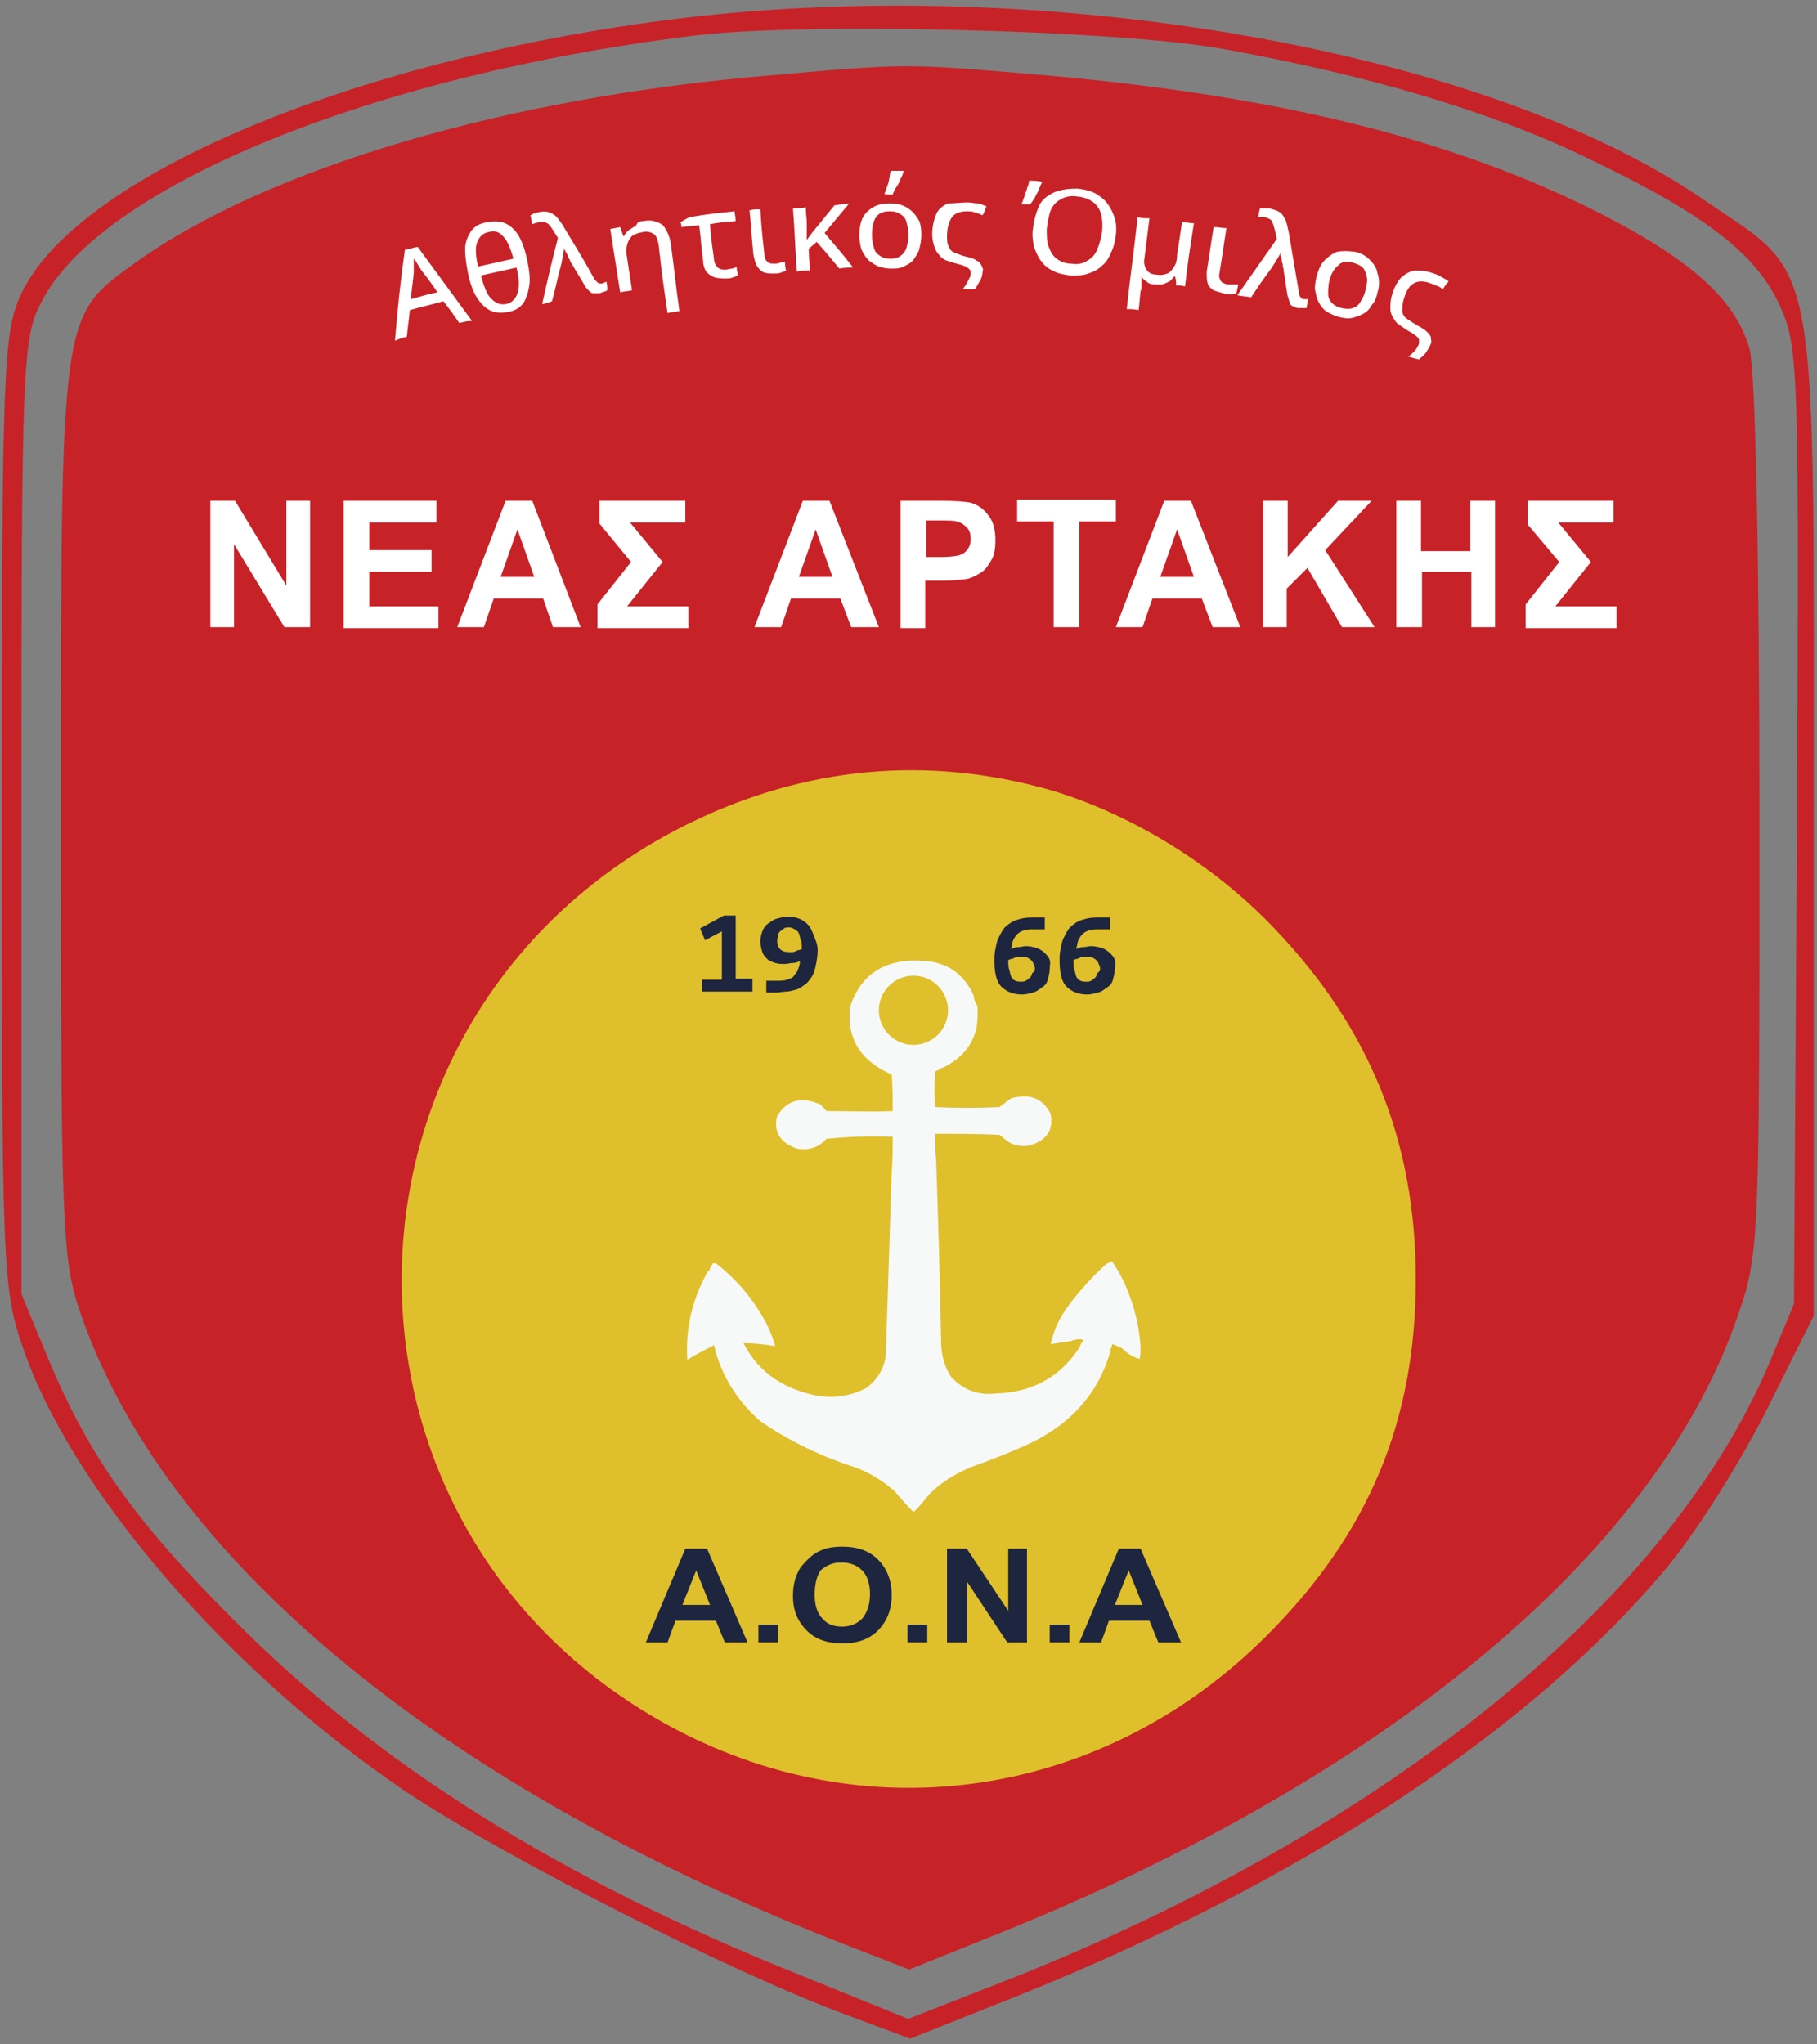
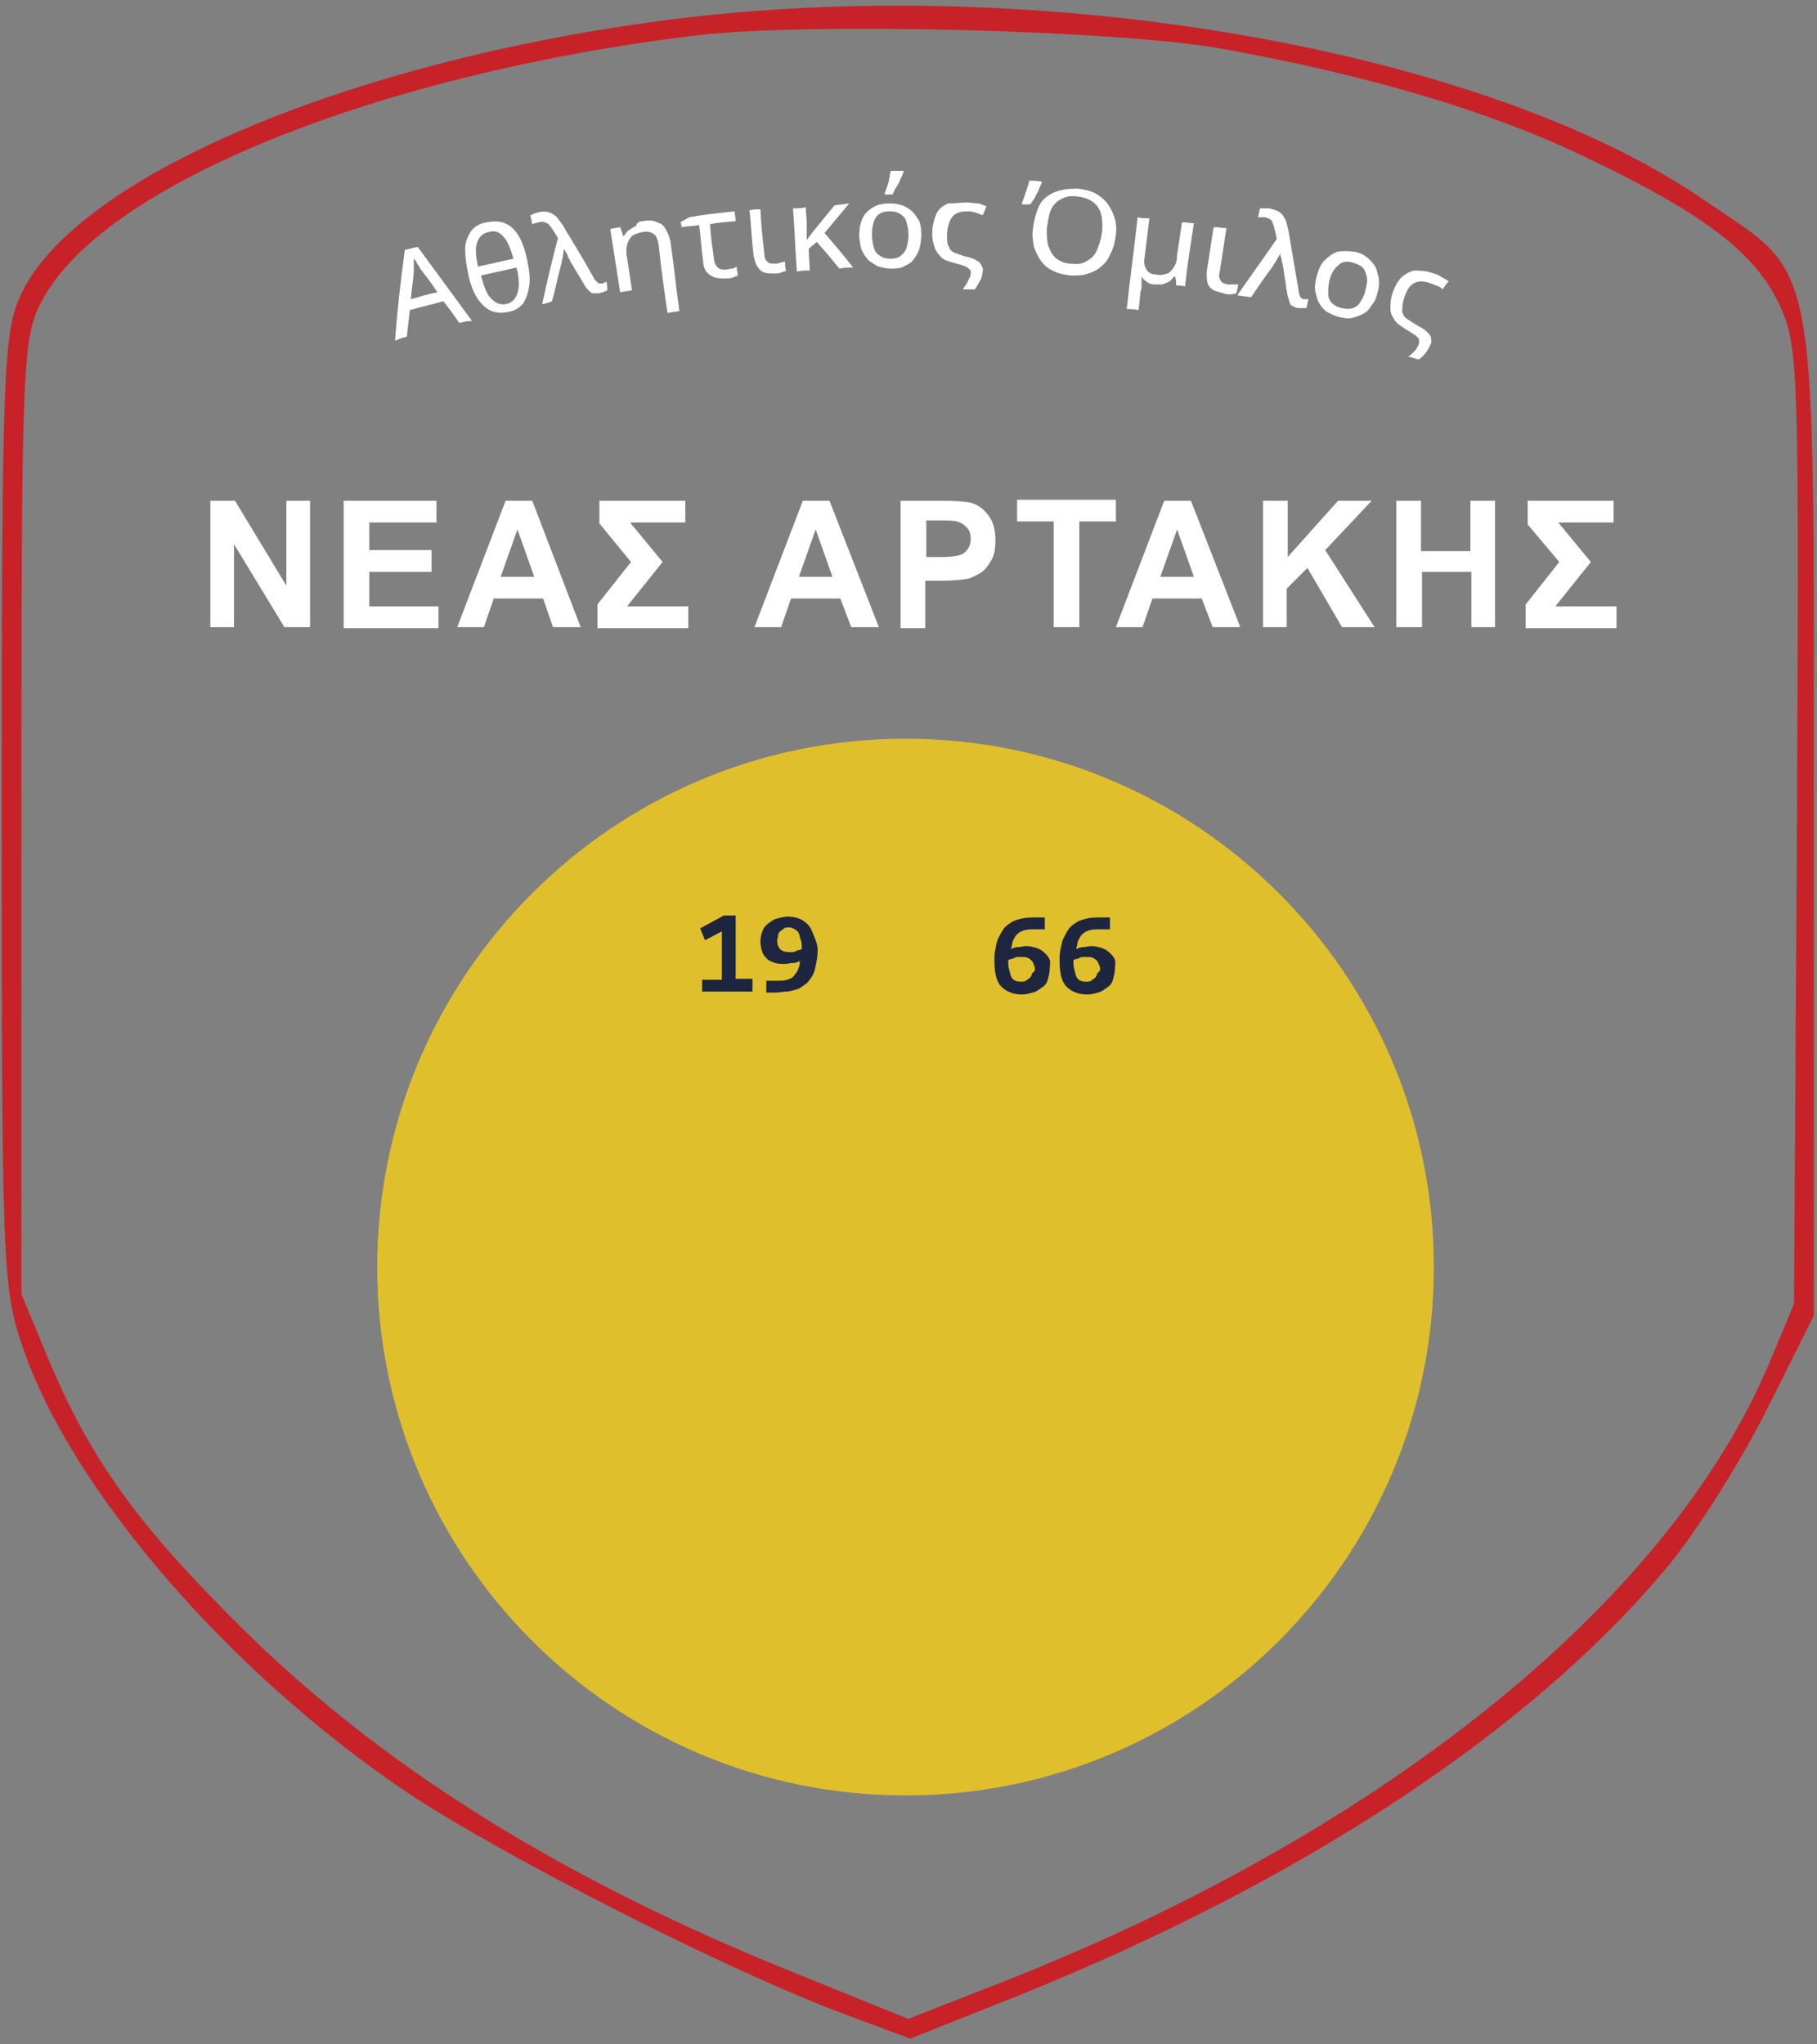
<svg xmlns="http://www.w3.org/2000/svg" width="184" height="207" fill="none">
  <rect width="100%" height="100%" fill="#808080" stroke="none" />
  <path fill="#DFBF2C" d="M91.7 181.797c29.547 0 53.5-23.953 53.5-53.5s-23.953-53.5-53.5-53.5-53.5 23.953-53.5 53.5 23.953 53.5 53.5 53.5Z" />
  <path fill="#C72228" d="M67.57 2.022c-32.4 4.2-60.1 16-65.5 27.9-1.7 3.8-1.9 7.3-1.9 52.2 0 46.2.1 48.3 2.1 54.2 4.9 14.5 21 33.1 39 45.2 9.8 6.5 32.6 18.1 44.2 22.4l6.7 2.5 10.8-4.3c28.9-11.6 52.2-27 65.9-43.5 3-3.6 7.5-10.8 10.1-16l4.7-9.4v-50.1c0-58.6.7-54.8-11-62.8-22.1-15.3-67.2-23.2-105.1-18.3Zm56.1 2.9c15 2.7 27.4 6.4 36.9 11 12.2 5.8 17.3 9.8 19.7 15.1 1.9 4.2 1.9 6.7 1.7 52.7l-.3 48.3-2.5 6c-10.4 24.6-40 48.2-79.3 63.3l-7.9 3.1-11.1-4.5c-24.2-9.7-42.7-21.3-57.2-35.9-10.1-10.1-14.8-16.7-19.1-27.2l-2.4-5.8v-48.3c0-46 .1-48.5 2-52.1 5.9-11.7 33.5-23 66-27 11-1.4 42.8-.6 53.5 1.3Z" />
-   <path fill="#C72228" d="M78.17 7.622c-26.8 2.2-51.1 9.4-64.5 19-7.6 5.5-7.5 4.8-7.5 55.8 0 42.2.1 45.1 2 50.6 8.5 24.6 35.9 47.4 76.2 63.4l7.7 3 8.7-3.5c39.4-15.8 66.6-38.4 75-62.1 2.4-6.8 2.4-6.9 2.4-50.8 0-26.7-.4-45.4-1-47.7-1.5-5.2-6.2-9.3-16.5-14.4-14.8-7.2-32.3-11.4-56-13.4-13.1-1.1-12.9-1.1-26.5.1Zm28.3 72.4c8 2.4 16.3 7.4 22.5 13.9 9.7 10.1 14.4 21.6 14.4 35.6 0 14.4-4.8 25.8-15.1 36.1-16.3 16.3-39.8 20-59.8 9.5-37.6-19.8-36.9-72.8 1.2-91.7 11.8-5.8 24.2-7 36.8-3.4Z" />
-   <path fill="#C72228" d="M107.17 23.021c-2.6 3.1 1.3 8.2 4.4 5.6 1.9-1.6 2.1-4.2.4-5.9-1.6-1.6-3.3-1.5-4.8.3ZM87.97 24.723c-.7 1.9.2 3.8 1.8 3.8.8 0 1.4-1 1.4-2.5 0-2.6-2.4-3.5-3.2-1.3ZM38.17 32.525c0 1.9.3 2.1 1.2 1.2.9-.9.9-1.5 0-2.4-.9-.9-1.2-.7-1.2 1.2ZM137.57 32.023c-.3.8-.3 1.9 0 2.4 1 1.6 3.6.1 3.6-2 0-2.2-2.8-2.6-3.6-.4ZM51.17 55.423c0 .5-.3 1.6-.6 2.5-.4 1.2 0 1.6 1.6 1.6s2-.4 1.6-1.6c-.3-.9-.6-2-.6-2.5s-.4-.9-1-.9c-.5 0-1 .4-1 .9ZM80.87 55.723c-1 3.4-.9 3.8.8 3.8 1.6 0 2-2.7.6-4.8-.6-1-1-.8-1.4 1ZM93.17 55.026c0 2 .4 2.6 1.8 2.3.9-.2 1.7-1.2 1.7-2.3 0-1.1-.8-2.1-1.7-2.3-1.4-.3-1.8.3-1.8 2.3ZM116.87 55.723c-1 3.4-.9 3.8.8 3.8 1.6 0 2-2.7.6-4.8-.6-1-1-.8-1.4 1Z" />
-   <path fill="#1E253F" d="M75.7 166.305h-2.3l-.9-2.2h-4.1l-.8 2.2h-2.2l4-9.5h2.2l4.1 9.5Zm-3.8-3.8-1.4-3.5-1.4 3.5h2.8ZM76.8 166.3v-1.8h2v1.8h-2ZM80.3 161.602c0-1 .2-1.8.5-2.4.2-.5.6-.9 1-1.3s.8-.7 1.3-.9c.6-.3 1.4-.4 2.2-.4 1.5 0 2.7.4 3.6 1.3.9.9 1.4 2.1 1.4 3.6s-.5 2.7-1.4 3.6c-.9.9-2.1 1.3-3.6 1.3s-2.7-.4-3.6-1.3c-.9-.9-1.4-2-1.4-3.5Zm2.2-.1c0 1.1.3 1.9.8 2.4.5.6 1.2.8 2 .8s1.5-.3 2-.8c.5-.6.8-1.4.8-2.5s-.3-1.9-.8-2.4-1.2-.8-2.1-.8c-.9 0-1.5.3-2.1.8-.4.6-.6 1.4-.6 2.5ZM91.9 166.3v-1.8h2v1.8h-2ZM95.9 166.305v-9.5h2l4.2 6.3v-6.3h1.9v9.5h-2l-4.1-6.2v6.2h-2ZM106.3 166.3v-1.8h2v1.8h-2ZM119.6 166.305h-2.3l-.9-2.2h-4.1l-.8 2.2h-2.2l4-9.5h2.2l4.1 9.5Zm-3.9-3.8-1.4-3.5-1.4 3.5h2.8Z" />
-   <path fill="#F7F9F8" fill-rule="evenodd" d="M98.6 100.801c0 .3.1.6.3.9.1.2.1.4.1.5 0 .6 0 1.2-.1 1.8-.4 1.9-1.6 3.2-3.4 4.1-.2 0-.3.1-.3.2-.2 0-.3.1-.5.2-.1 1.2-.1 2.4 0 3.6 2.2.1 4.3.1 6.5 0l1.2-.9c1.9-.5 3.2 0 4 1.6.3 1.6-.4 2.7-2.2 3.2-.8.1-1.5 0-2.1-.4-.3-.2-.6-.5-.9-.7-2.1-.1-4.3-.1-6.5-.1 0 .9 0 1.8.1 2.7.2 6.1.4 12.2.5 18.3 0 1.3.3 2.5 1 3.6 1.2 1.3 2.7 1.9 4.5 1.7 3.4-.1 6-1.4 7.9-3.8.3-.4.6-.8.8-1.3.3-.2.3-.4-.2-.4-.3 0-.6.1-.9.2-.7.1-1.4.2-2 .3.3-1.4.9-2.7 1.8-3.9 1.1-1.5 2.4-2.9 3.8-4.2l.6-.3c.9 1.3 1.5 2.6 2 4.1.5 1.5.8 3 .9 4.6 0 .4 0 .8-.1 1.2-.7-.2-1.3-.6-1.8-1.1-.3-.1-.6-.3-.9-.4-.1 0-.1.1-.1.2-.1.2-.2.5-.2.7-1.2 4-3.8 7-7.8 9-2.1 1-4.2 1.8-6.4 2.6-1.6.7-2.9 1.5-4.1 2.7-.5.6-1 1.3-1.6 1.8-.7-.7-1.3-1.4-1.9-2.1-1.1-1-2.4-1.8-3.9-2.4-3.5-1.1-6.8-2.7-9.7-4.7-2.4-2.1-4-4.7-4.7-7.7-.9.5-1.8.9-2.7 1.5-.2-3.2.5-6.2 2.1-9 .1 0 .2-.1.2-.3.1-.2.2-.3.3-.5.1 0 .3 0 .4.1 1.8 1.4 3.3 3.1 4.5 5.1.6 1 1.1 2.1 1.4 3.2-1.1-.2-2.2-.3-3.2-.3 1.3 2.6 3.5 4.3 6.5 5.1 2.1.6 4.1.4 6-.6 1.1-.9 1.7-1.9 1.9-3.2.2-6.2.4-12.5.6-18.7.1-1.1.1-2.3.1-3.5-2.3-.1-4.5 0-6.7.2-.8.9-1.8 1.2-3 1-1.7-.6-2.4-1.7-2-3.3 1-1.6 2.4-2 4.3-1.2.3.2.5.5.7.7 2.2 0 4.5.1 6.7 0 0-1.2 0-2.4-.1-3.7-3.2-1.4-4.6-3.7-4.2-6.9 1.1-3.3 3.6-4.9 7.4-4.6 2.4.1 4.1 1.3 5.1 3.5Z" clip-rule="evenodd" />
  <path fill="#1E253F" d="M71.1 100.503v-1.3h2v-4.9l-1.7.9-.5-1.2 2.4-1.3h1.2v6.4h1.7v1.3h-5.1v.1ZM82.8 96.205c0 .6-.1 1.1-.2 1.6s-.2.8-.4 1.1c-.2.3-.4.6-.7.8-.3.2-.5.4-.9.5-.4.1-.7.2-1 .2-.3 0-.7.1-1.1.1h-.9v-1.2h1c.5 0 .8 0 1.1-.1.3-.1.6-.2.7-.4.1-.2.3-.3.4-.6.1-.3.2-.5.2-.8v-.1c-.2.1-.4.2-.7.2-.3 0-.5.1-.8.1-.4 0-.7 0-1-.1-.3-.1-.6-.2-.8-.4-.2-.2-.4-.4-.5-.7-.1-.3-.2-.7-.2-1.1 0-.4.1-.7.2-1 .1-.3.3-.6.6-.8.3-.2.5-.4.9-.5.4-.1.7-.2 1.1-.2.4 0 .8.1 1.1.2.3.1.6.3.9.6.3.3.4.6.6 1.1.2.5.4.9.4 1.5Zm-2.9-2.3c-.2 0-.4 0-.5.1-.1.1-.3.2-.4.3-.1.1-.2.2-.2.4s-.1.3-.1.5c0 .4.1.7.3.9.2.2.5.3.9.3h.3c.1 0 .2 0 .4-.1s.2-.1.3-.1c.1 0 .2-.1.3-.1 0-.3 0-.7-.1-.9-.1-.2-.1-.5-.2-.7-.1-.2-.2-.3-.4-.4-.2-.1-.3-.2-.6-.2ZM106.3 98.098c0 .4-.1.7-.2 1.1-.1.4-.3.6-.6.8-.3.2-.5.4-.9.5-.4.1-.7.2-1.1.2-.9 0-1.6-.3-2.1-.8s-.7-1.4-.7-2.6c0-.4 0-.8.1-1.2.1-.4.1-.7.3-1.1.2-.4.3-.6.5-.9.2-.3.5-.5.8-.7.3-.2.7-.3 1.1-.4.4-.1.9-.1 1.4-.1h.9v1.2h-1c-.4 0-.8 0-1.1.1-.3.1-.5.2-.7.4-.2.2-.3.4-.4.6-.1.2-.1.5-.2.8v.1c.2-.1.4-.2.7-.2.3 0 .5-.1.8-.1.4 0 .8.1 1.1.2.3.1.6.3.8.5.2.2.4.4.5.7.1.3 0 .5 0 .9Zm-1.5.1c0-.2 0-.3-.1-.5s-.1-.3-.2-.4c-.1-.1-.2-.2-.4-.3-.2-.1-.3-.1-.6-.1h-.4c-.2 0-.2 0-.4.1s-.2.1-.3.1c-.1 0-.2.1-.3.1 0 .4 0 .7.1 1 .1.3.1.5.2.7.1.2.2.3.4.4.2.1.4.1.6.1.2 0 .4 0 .5-.1.1-.1.3-.2.4-.3.1-.1.2-.3.2-.4 0-.1.3-.2.3-.4ZM112.9 98.098c0 .4-.1.7-.2 1.1-.1.4-.3.6-.6.8-.3.2-.5.4-.9.5-.4.1-.7.2-1.1.2-.9 0-1.6-.3-2.1-.8s-.7-1.4-.7-2.6c0-.4 0-.8.1-1.2.1-.4.1-.7.3-1.1.2-.4.3-.6.5-.9.2-.3.5-.5.8-.7.3-.2.7-.3 1.1-.4.4-.1.9-.1 1.4-.1h.9v1.2h-1c-.4 0-.8 0-1.1.1-.3.1-.5.2-.7.4-.2.2-.3.4-.4.6-.1.2-.1.5-.2.8v.1c.2-.1.4-.2.7-.2.3 0 .5-.1.8-.1.4 0 .8.1 1.1.2.3.1.6.3.8.5.2.2.4.4.5.7.1.3 0 .5 0 .9Zm-1.5.1c0-.2 0-.3-.1-.5s-.1-.3-.2-.4c-.1-.1-.2-.2-.4-.3-.2-.1-.3-.1-.6-.1h-.4c-.2 0-.2 0-.4.1s-.2.1-.3.1c-.1 0-.2.1-.3.1 0 .4 0 .7.1 1 .1.3.1.5.2.7.1.2.2.3.4.4.2.1.4.1.6.1.2 0 .4 0 .5-.1.1-.1.3-.2.4-.3.1-.1.2-.3.2-.4 0-.1.3-.2.3-.4Z" />
  <path fill="#fff" d="M21.3 63.503v-12.8h2.5l5.2 8.6v-8.6h2.4v12.8h-2.6l-5.1-8.4v8.4h-2.4ZM34.8 63.503v-12.8h9.4v2.2h-6.8v2.8h6.3v2.2h-6.3v3.5h7v2.2h-9.6v-.1ZM58.8 63.503H56l-1-2.9h-5l-1 2.9h-2.7l4.9-12.8h2.7l4.9 12.8Zm-4.7-5.1-1.7-4.8-1.7 4.8h3.4ZM60.7 50.703h8.7v2.2h-5.6l3.3 4-3.6 4.5h6.2v2.2h-9.2v-2.4l3.4-4.3-3.2-3.9v-2.3ZM89 63.503h-2.8l-1.1-2.9h-5l-1 2.9h-2.7l4.9-12.8H84l5 12.8Zm-4.7-5.1-1.7-4.8-1.7 4.8h3.4ZM91.2 63.503v-12.8h4.1c1.5 0 2.6.1 3 .2.7.2 1.3.6 1.8 1.3.5.6.7 1.5.7 2.5 0 .8-.1 1.5-.4 2-.3.5-.6 1-1.1 1.3-.5.3-.9.5-1.3.6-.6.1-1.5.2-2.6.2h-1.7v4.8h-2.5v-.1Zm2.6-10.7v3.6h1.4c1 0 1.7-.1 2-.2.3-.1.6-.3.8-.6.2-.3.3-.6.3-1 0-.5-.1-.9-.4-1.2-.3-.3-.6-.5-1-.6-.3-.1-.9-.1-1.8-.1h-1.3v.1ZM106.7 63.502v-10.7H103v-2.2h10v2.2h-3.7v10.7h-2.6ZM125.6 63.503h-2.8l-1.1-2.9h-5l-1 2.9H113l4.9-12.8h2.7l5 12.8Zm-4.7-5.1-1.7-4.8-1.7 4.8h3.4ZM127.9 63.503v-12.8h2.5v5.7l5.1-5.7h3.4l-4.7 5 5 7.8h-3.3l-3.5-6-2.1 2.1v3.9h-2.4ZM141.4 63.503v-12.8h2.5v5.1h5v-5.1h2.5v12.8H149v-5.6h-5v5.6h-2.6ZM154.7 50.703h8.7v2.2h-5.6l3.3 4-3.6 4.5h6.2v2.2h-9.2v-2.4l3.4-4.3-3.2-3.8v-2.4ZM46.5 32.7c-.6-.9-.9-1.3-1.6-2.2-1.4.4-2 .5-3.4.9-.1 1.1-.2 1.6-.3 2.7-.5.1-.7.2-1.2.4.3-3.7.5-5.5 1-9.2.5-.1.8-.2 1.3-.3l5.5 7.5c-.6 0-.8.1-1.3.2Zm-2.2-3.1c-.6-.9-.9-1.3-1.6-2.2-.1-.1-.1-.2-.2-.3-.1-.2-.2-.3-.3-.5-.1-.2-.2-.3-.3-.4v1.4c-.1 1.1-.2 1.6-.3 2.7 1.1-.3 1.6-.5 2.7-.7ZM53.4 26.395c.2 1 .3 1.8.2 2.5-.1.7-.3 1.3-.6 1.8-.4.5-.9.8-1.6.9-1 .2-1.8 0-2.5-.7s-1.2-1.7-1.5-3.2c-.2-1-.3-1.8-.3-2.5s.3-1.3.6-1.8c.4-.5.9-.8 1.7-.9 1.1-.2 1.9 0 2.6.7.7.7 1.1 1.8 1.4 3.2Zm-3.9-2.9c-.6.1-1 .5-1.2 1.1-.2.6-.1 1.4.1 2.4 1.4-.3 2.2-.5 3.6-.8-.3-1-.6-1.8-1-2.2-.4-.5-.9-.7-1.5-.5Zm1.7 7.3c.6-.1 1-.5 1.2-1.1.2-.6.2-1.5-.1-2.6-1.4.3-2.2.5-3.6.8.3 1.1.6 1.9 1 2.3.4.4.8.7 1.5.6ZM54.9 30.797c.6-2.7.9-4 1.6-6.7-.2-.3-.3-.5-.5-.8-.2-.3-.4-.6-.6-.7-.2-.1-.5-.2-.8-.1-.1 0-.3.1-.4.1-.1 0-.2.1-.3.1-.1-.4-.1-.6-.2-.9.1 0 .2-.1.2-.1s.2-.1.3-.1c.1 0 .2-.1.3-.1.4-.1.8-.1 1.1 0 .3.1.6.3.8.5.2.3.5.6.7 1 1.2 2 1.9 3.1 3 5.1.1.2.2.3.3.4.1.1.2.2.3.2h.3c.1 0 .1 0 .2-.1.1 0 .1 0 .2-.1.1.4.1.5.1.9-.1 0-.1.1-.2.1s-.2.1-.3.1c-.1 0-.2.1-.3.1h-.6c-.2 0-.3-.1-.5-.3-.1-.1-.3-.3-.4-.5-.5-.9-.8-1.3-1.3-2.2-.1-.1-.2-.3-.2-.4-.1-.1-.2-.3-.2-.4 0-.1-.2-.3-.2-.4-.1-.1-.1-.2-.2-.3 0 .3-.1.5-.1.8-.1.3-.1.6-.2.9-.4 1.4-.5 2.2-.9 3.6-.2.1-.5.2-1 .3ZM65.1 22.394c.5-.1 1-.1 1.4.1.4.1.7.3.9.7.2.3.4.8.5 1.3.4 2.8.5 4.2.9 7-.5.1-.7.1-1.2.2-.4-2.7-.6-4.1-.9-6.9-.1-.5-.2-.9-.5-1.1-.3-.2-.7-.3-1.1-.2-.5.1-.8.2-1.1.4-.2.2-.4.5-.5.9-.1.4-.1.8 0 1.3.2 1.3.3 2 .5 3.3-.5.1-.7.1-1.2.2-.4-2.6-.6-3.8-1-6.4.4-.1.6-.1 1-.2.1.3.2.5.3.9h.1c.1-.2.3-.5.5-.6.2-.1.4-.3.7-.4.1-.4.4-.5.7-.5ZM74.4 21.398c0 .4.1.6.1 1-1 .1-1.6.1-2.6.3.1 1.4.2 2.1.4 3.5 0 .4.2.7.4.9.2.2.5.2.8.2.2 0 .4-.1.6-.1.2 0 .3-.1.5-.2 0 .4.1.5.1.9-.1.1-.3.1-.5.2s-.5.1-.7.1c-.4 0-.7 0-1.1-.1-.3-.1-.6-.3-.8-.5-.2-.2-.4-.7-.4-1.2-.2-1.4-.2-2.1-.4-3.6-.7.1-1.1.1-1.8.2 0-.2 0-.3-.1-.5.4-.2.5-.3.9-.5 1.7-.3 2.7-.4 4.6-.6ZM77 21.195c.1 1.8.2 2.7.4 4.5 0 .4.1.6.3.8.2.2.4.2.7.2.2 0 .4 0 .6-.1.2 0 .3-.1.5-.1 0 .4 0 .5.1.9-.1.1-.3.1-.5.2s-.5.1-.7.1c-.4 0-.7 0-1-.1-.3-.1-.5-.3-.7-.6-.2-.3-.3-.7-.4-1.2-.2-1.8-.2-2.7-.4-4.5.4-.1.6-.1 1.1-.1ZM86 20.594l-2.5 3c1.2 1.4 1.8 2.1 2.9 3.5-.6 0-.9 0-1.4.1-.9-1.1-1.4-1.7-2.3-2.7-.3.3-.5.4-.8.7 0 .9.1 1.3.1 2.2-.5 0-.8 0-1.3.1-.2-2.6-.2-3.9-.4-6.4.5 0 .8 0 1.3-.1 0 .7.1 1 .1 1.7v1.6c.1-.1.2-.3.3-.4.1-.1.2-.3.3-.4.9-1.1 1.3-1.6 2.2-2.7.6-.1.9-.1 1.5-.2ZM93.3 23.797c0 .5-.1 1-.2 1.4-.1.4-.4.8-.6 1.1-.2.3-.6.5-1 .7-.4.2-.8.2-1.3.2-.4 0-.9-.1-1.2-.2-.3-.1-.7-.4-1-.6-.3-.3-.5-.6-.7-1-.2-.4-.2-.9-.3-1.4 0-.7.1-1.3.3-1.8.2-.5.6-.9 1.1-1.2.5-.3 1-.4 1.7-.4.6 0 1.2.1 1.7.4.5.3.8.6 1.1 1.1.3.3.4 1 .4 1.7Zm-5 0c0 .5.1.9.2 1.3s.3.6.6.8c.3.2.6.3 1.1.3.4 0 .8-.1 1-.3.3-.2.5-.5.6-.8.1-.4.2-.8.2-1.3s-.1-.9-.2-1.3-.3-.6-.6-.8c-.3-.2-.6-.3-1.1-.3-.7 0-1.1.2-1.4.6-.3.5-.4 1.1-.4 1.8Zm1.3-4.1v-.2c.1-.1.1-.3.2-.5s.1-.4.2-.6c0-.2.1-.4.1-.6 0-.2.1-.4.1-.5h1.3v.1c-.1.2-.1.4-.3.7-.1.3-.2.5-.4.8-.2.3-.3.5-.4.8h-.8ZM98 20.5c.3 0 .7.1 1 .1.3 0 .6.2.9.3-.2.4-.2.6-.4.9-.2-.1-.5-.2-.8-.3-.3-.1-.5-.1-.8-.1-.7 0-1.2.2-1.5.6-.3.4-.5 1.1-.5 1.9 0 .4 0 .8.2 1.1.1.3.3.5.6.6.3.1.7.3 1.2.4.4.1.8.2 1 .4.3.1.4.3.5.5.1.2.2.4.1.6 0 .3-.1.7-.3 1-.2.3-.3.6-.5.8h-1.2c.1-.2.3-.4.4-.6l.3-.6c.1-.2.1-.3.1-.5 0-.1 0-.2-.1-.3-.1-.1-.2-.2-.4-.3-.2-.1-.5-.2-.9-.3-.4-.1-.7-.2-1-.3-.3-.1-.6-.3-.8-.6-.2-.2-.4-.5-.5-.9-.1-.3-.2-.7-.2-1.2 0-.8.2-1.5.4-2s.7-.9 1.2-1.1c.7 0 1.3-.1 2-.1ZM103.5 20.697v-.2c.1-.1.1-.3.2-.5s.1-.4.2-.6c.1-.2.1-.4.2-.6.1-.2.1-.4.1-.5.5 0 .8 0 1.3.1v.1c-.1.2-.2.4-.3.7-.1.3-.3.5-.4.8-.2.3-.3.5-.5.7h-.8Zm9.5 3.1c-.1.7-.2 1.2-.5 1.8-.2.5-.5 1-.9 1.3-.4.4-.8.6-1.4.8-.5.2-1.1.2-1.8.2-.7-.1-1.3-.2-1.8-.5-.5-.2-.9-.6-1.2-1-.3-.4-.5-.9-.7-1.4-.1-.6-.2-1.2-.1-1.8.1-.9.3-1.6.6-2.3.3-.7.9-1.1 1.5-1.4.7-.3 1.5-.4 2.4-.4.9.1 1.7.3 2.3.8.6.4 1 1 1.3 1.7.3.7.4 1.3.3 2.2Zm-7-.6c0 .7 0 1.3.2 1.8s.4.9.8 1.2c.4.3.9.5 1.5.5.6.1 1.2 0 1.6-.3.4-.2.8-.6 1-1.1.2-.5.4-1.1.5-1.8.1-1 0-1.9-.4-2.5-.4-.6-1.1-1-2.1-1.1-.7-.1-1.2 0-1.7.3-.4.2-.8.6-1 1.1-.2.5-.3 1.2-.4 1.9ZM120.9 22.6c-.4 2.6-.6 3.8-.9 6.4-.4-.1-.6-.1-.9-.1 0-.4 0-.5-.1-.9h-.1c-.2.2-.3.4-.5.5-.2.1-.4.2-.7.3h-.8c-.3 0-.6-.1-.8-.3-.2-.1-.4-.3-.5-.5v.9c0 .2 0 .4-.1.6-.1.8-.1 1.2-.2 1.9-.5-.1-.7-.1-1.2-.1.4-3.7.7-5.6 1.1-9.3.5.1.7.1 1.2.1l-.5 4c-.1.5 0 .9.2 1.2.2.3.5.5 1 .5.5.1.8 0 1.1-.1.3-.1.5-.4.7-.7.2-.3.3-.7.3-1.2.2-1.3.3-2 .5-3.3.5 0 .7.1 1.2.1ZM124.2 23.1c-.3 1.8-.4 2.7-.7 4.5-.1.4 0 .6.1.8.1.2.3.3.7.4h1.1c-.1.4-.1.5-.2.9-.1 0-.3.1-.6.1-.2 0-.5 0-.7-.1-.4-.1-.7-.2-1-.3-.3-.2-.5-.4-.6-.7-.1-.3-.1-.7-.1-1.2.3-1.8.4-2.7.7-4.5.6 0 .8.1 1.3.1ZM125.3 29.894c1.6-2.3 2.4-3.4 4-5.7-.1-.4-.1-.5-.2-.9s-.2-.7-.3-.9c-.1-.2-.4-.3-.7-.4h-.7c.1-.4.1-.6.2-.9H128.5c.4.1.8.2 1.1.4.3.2.4.5.6.8.1.3.2.7.3 1.2.4 2.4.6 3.5 1 5.9 0 .2.1.4.1.5 0 .1.1.2.2.3.1.1.2.1.3.1h.4c-.1.3-.1.5-.2.9h-.8c-.2 0-.4-.1-.6-.2-.2-.1-.3-.2-.3-.4-.1-.2-.1-.4-.2-.6-.2-1-.2-1.5-.4-2.5 0-.1 0-.3-.1-.5 0-.2 0-.3-.1-.5 0-.2 0-.3-.1-.5s0-.3 0-.4c-.1.2-.3.5-.4.7-.2.3-.3.5-.5.8-.9 1.2-1.3 1.8-2.1 3-.7-.1-.9-.1-1.4-.2ZM139.5 29.597c-.1.5-.3 1-.6 1.3-.2.4-.5.7-.9.9-.4.2-.7.3-1.1.4-.4.1-.8 0-1.3-.1-.4-.1-.8-.3-1.2-.5-.3-.2-.6-.5-.8-.9-.2-.3-.3-.7-.4-1.2-.1-.4 0-.9.1-1.4.2-.7.4-1.3.8-1.7.4-.4.8-.7 1.3-.9.5-.1 1.1-.1 1.8 0 .6.1 1.1.4 1.5.8.4.4.7.8.8 1.4.2.6.2 1.3 0 1.9Zm-4.9-1.1c-.1.5-.1.9-.1 1.3s.2.7.4.9c.2.2.5.4 1 .5.4.1.8.1 1.1 0 .3-.1.6-.3.8-.7.2-.3.4-.7.5-1.2.1-.5.2-.9.1-1.3s-.2-.7-.4-.9c-.2-.2-.6-.4-1-.5-.6-.2-1.2-.1-1.5.3-.4.3-.7.8-.9 1.6ZM144.9 27.598c.3.1.7.2 1 .4.3.2.6.3.8.5-.3.3-.4.5-.6.8-.2-.2-.4-.3-.7-.4-.2-.1-.5-.2-.8-.3-.7-.2-1.2-.1-1.6.2-.4.3-.7.9-.9 1.7-.1.4-.1.8-.1 1.1.1.3.2.5.5.7.3.2.6.4 1.1.7.4.2.7.4.9.6.2.2.4.4.4.6 0 .2.1.4 0 .6-.1.3-.3.6-.5.9-.2.3-.5.5-.7.7-.5-.1-.7-.2-1.1-.3.2-.1.4-.3.5-.4.2-.2.3-.3.4-.5.1-.2.2-.3.2-.5v-.3c0-.1-.1-.2-.3-.4-.2-.1-.4-.3-.8-.5l-.9-.6c-.3-.2-.5-.5-.6-.7-.2-.3-.3-.6-.3-.9 0-.4 0-.8.1-1.2.2-.8.5-1.4.9-1.9.4-.4.9-.7 1.4-.8.5 0 1.1 0 1.7.2Z" />
-   <path fill="#DFBF2C" d="M92.5 105.797a3.5 3.5 0 1 0 0-7 3.5 3.5 0 0 0 0 7Z" />
</svg>